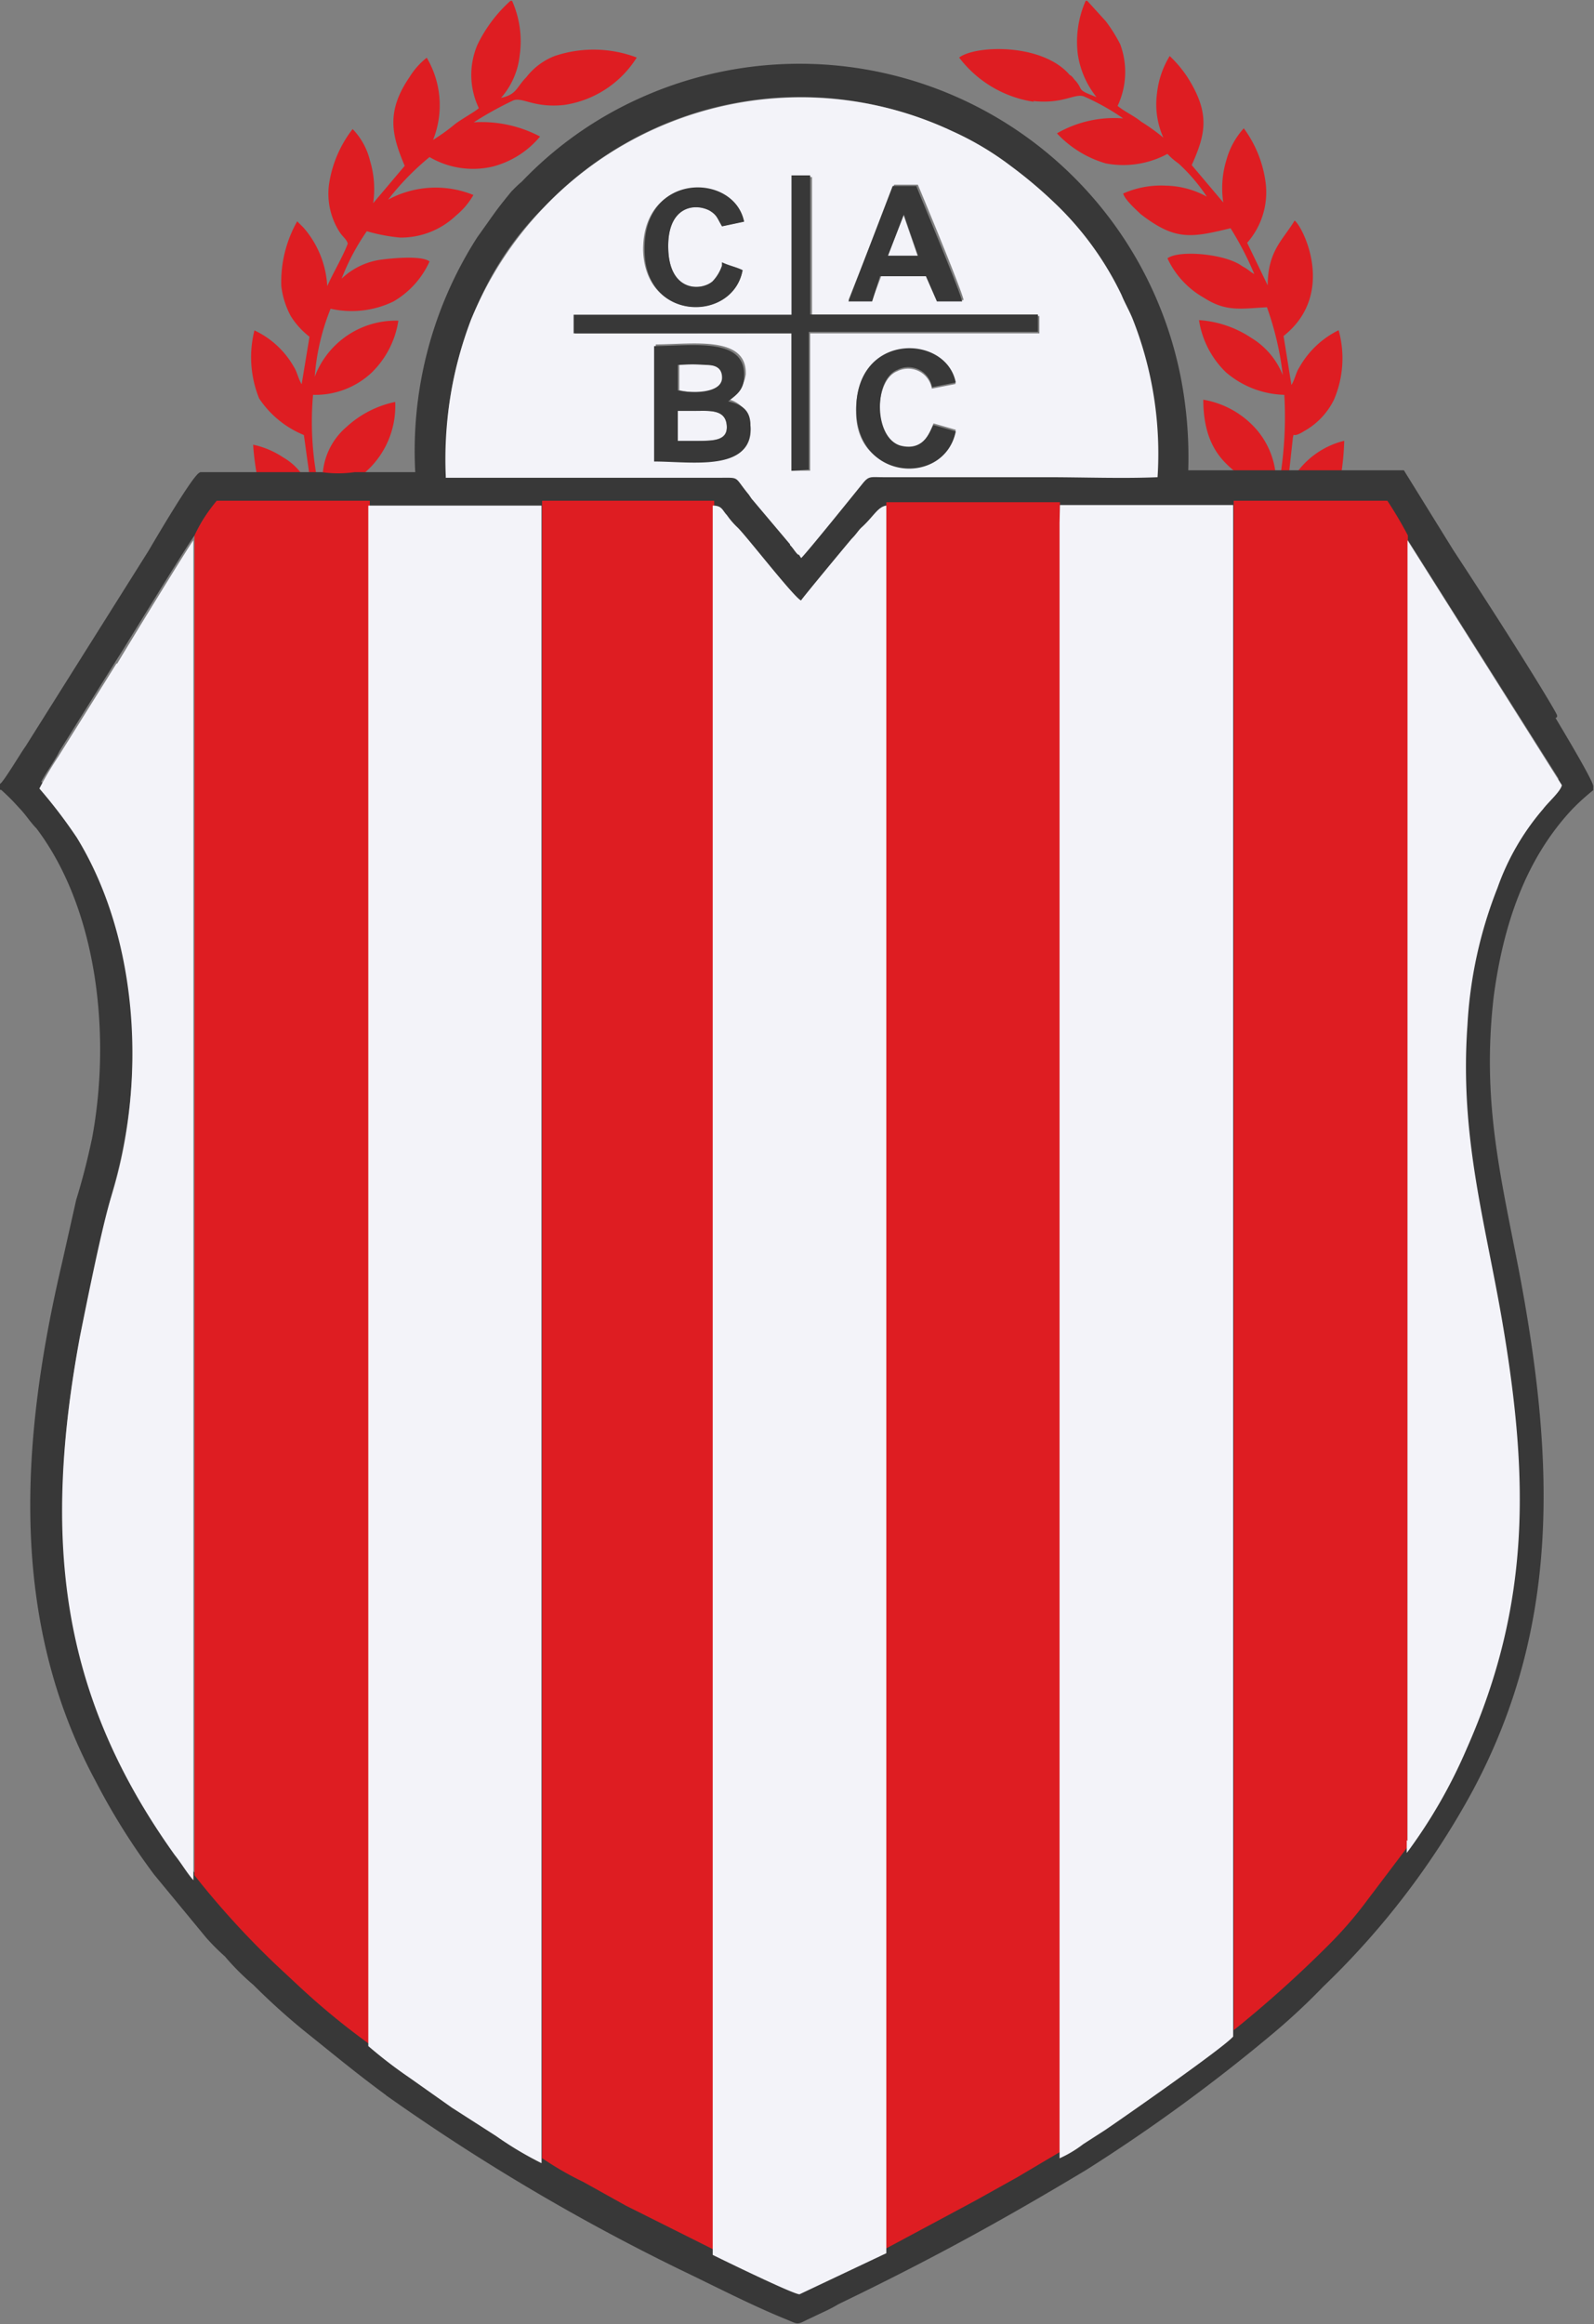
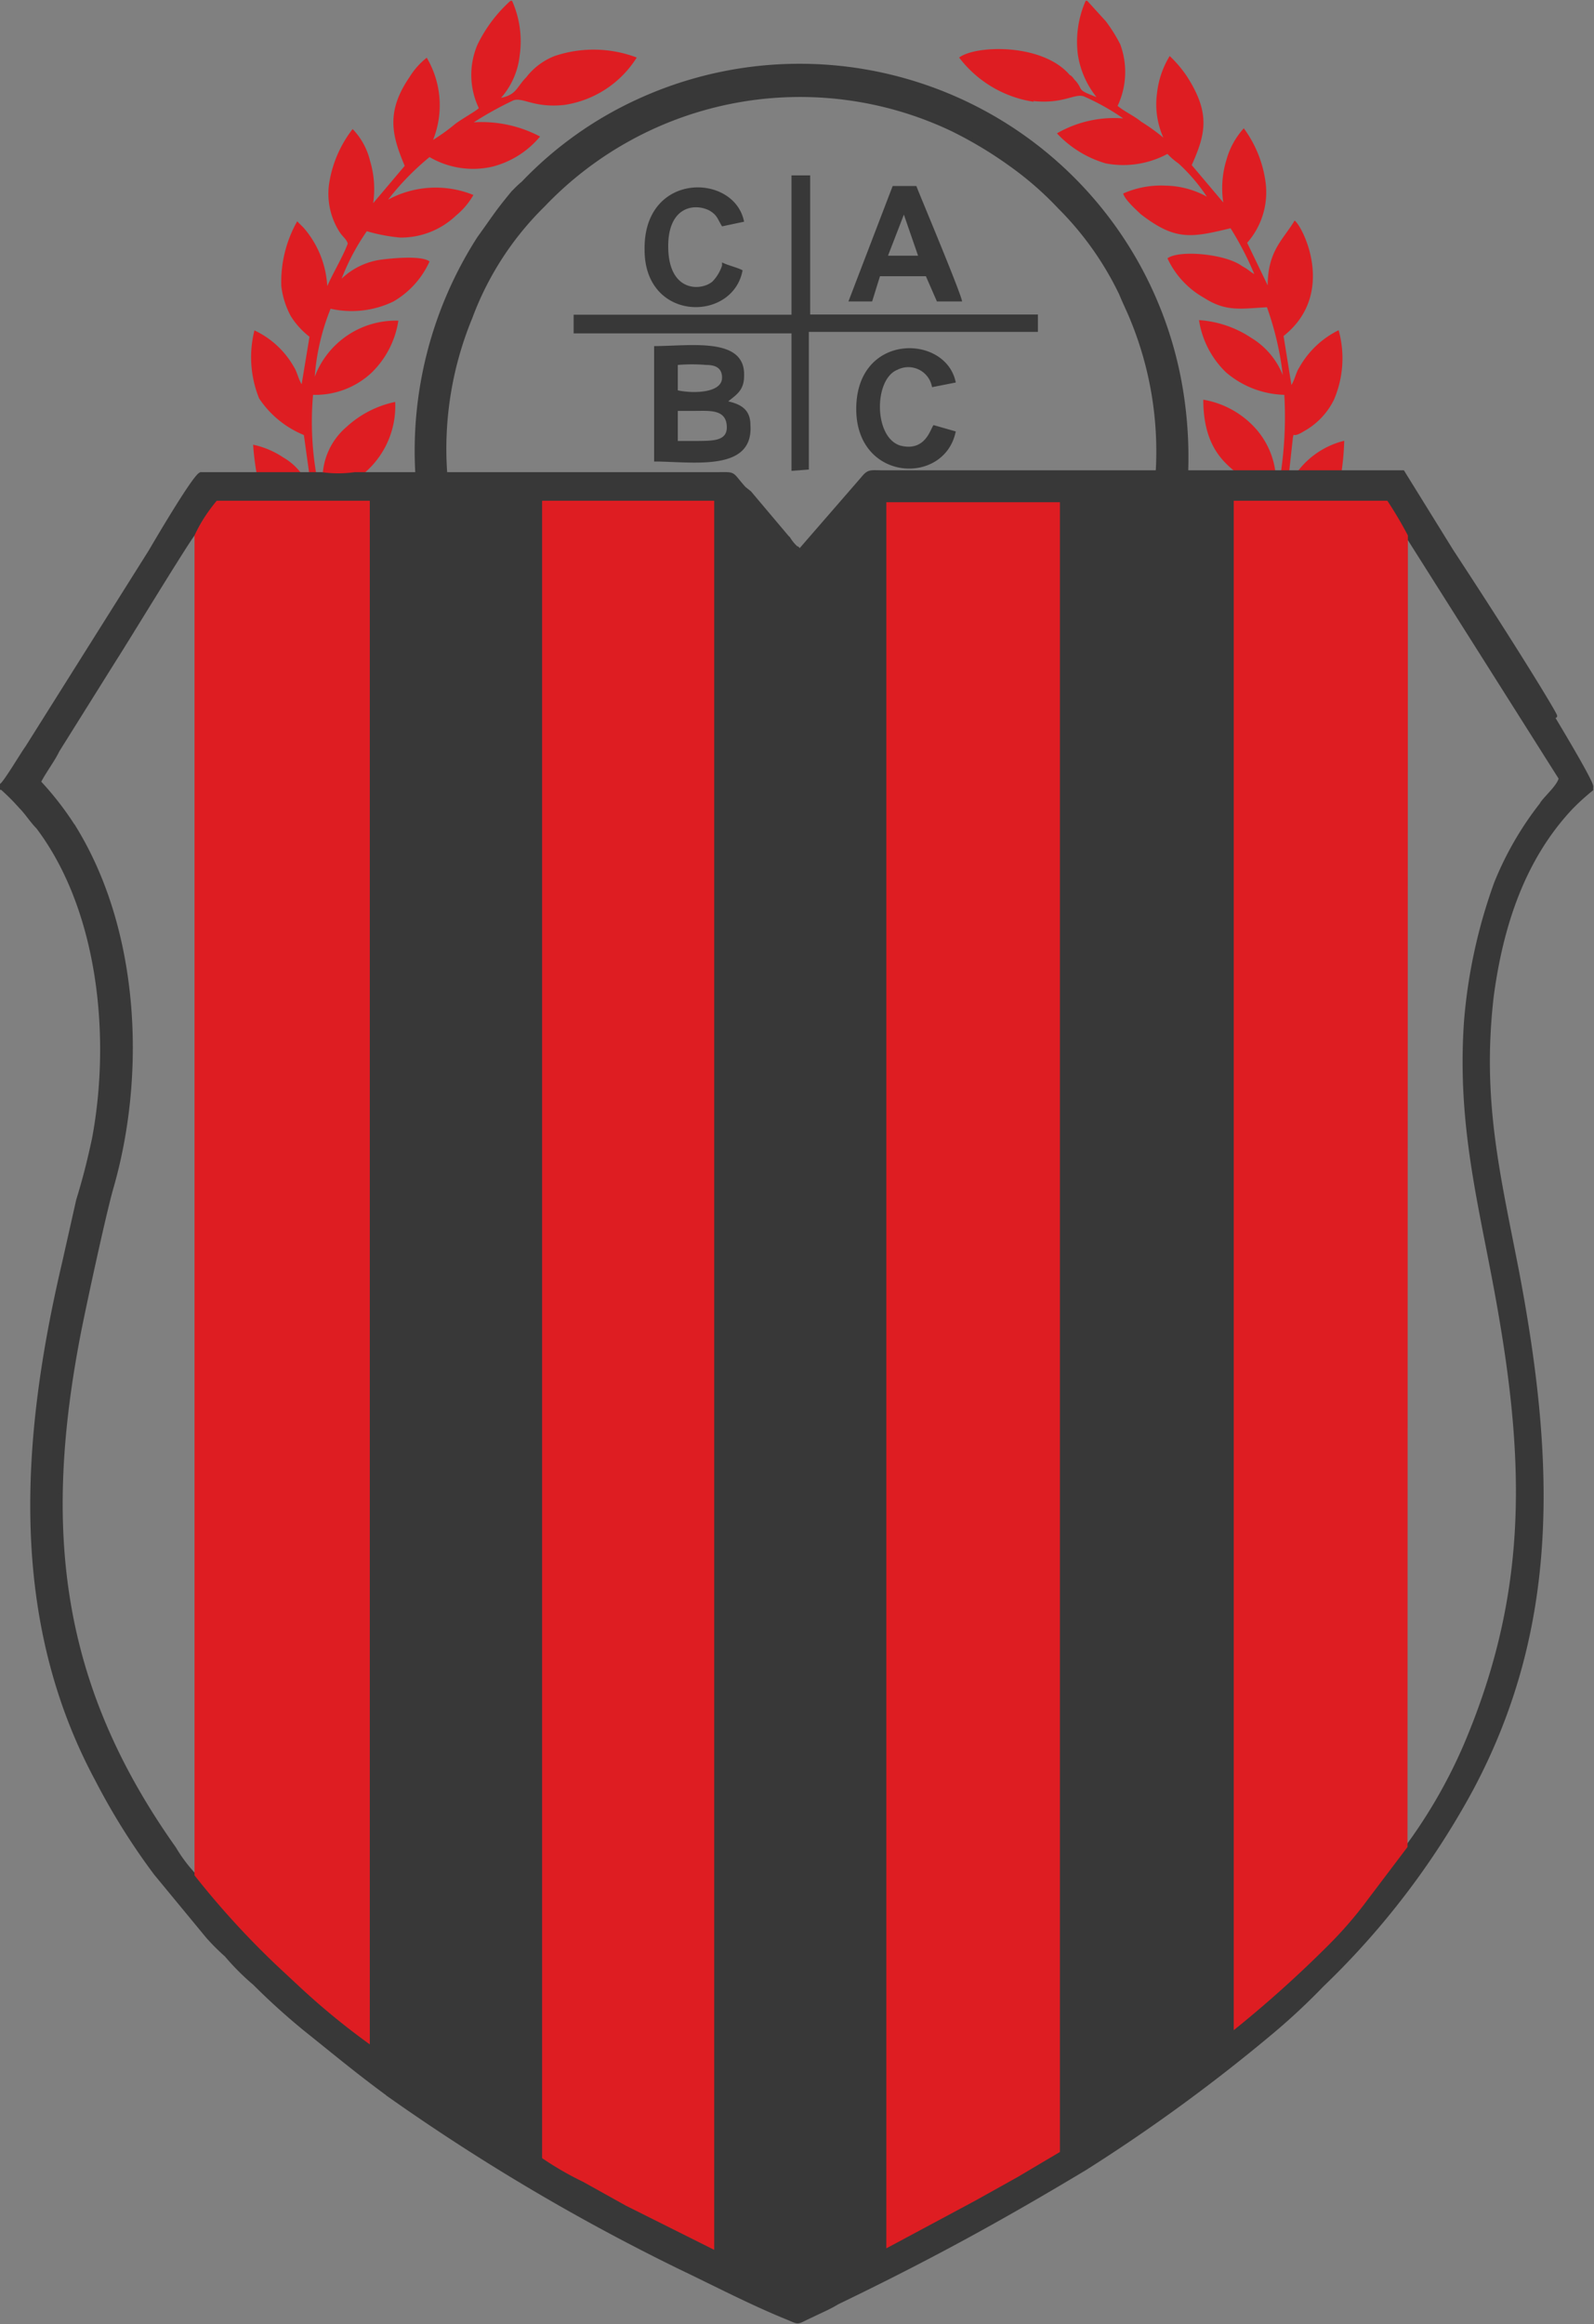
<svg xmlns="http://www.w3.org/2000/svg" id="Capa_1" data-name="Capa 1" viewBox="0 0 85.39 124.44">
  <rect x="0" y="0" width="85.39" height="124.44" fill="#808080" stroke="none" />
  <defs>
    <style>.cls-1{fill:#de1d22;}.cls-2,.cls-4{fill:#383838;}.cls-2{stroke:#383838;stroke-miterlimit:10;stroke-width:0.2px;}.cls-3{fill:#f3f3f9;}</style>
  </defs>
  <title>escudobarracas</title>
  <path class="cls-1" d="M30.8,26.53a14,14,0,0,1-.25-1.86,4.61,4.61,0,0,1,1.61.68,3.18,3.18,0,0,1,1.18,1.18Zm3.47,0a6.25,6.25,0,0,0,1.78,0,4.7,4.7,0,0,0,2.11-4.15,5.51,5.51,0,0,0-2.62,1.35A3.64,3.64,0,0,0,34.27,26.53Zm-1-2.37.34,2.45H34A16.6,16.6,0,0,1,33.76,22a4.41,4.41,0,0,0,3.13-1.18,4.92,4.92,0,0,0,1.44-2.79,4.64,4.64,0,0,0-4.48,3,12.07,12.07,0,0,1,.85-3.64A5.14,5.14,0,0,0,38.07,17,4.72,4.72,0,0,0,40,14.86c-.42-.34-2.11-.17-2.71-.08a3.82,3.82,0,0,0-2,1,12.09,12.09,0,0,1,1.35-2.54,9.48,9.48,0,0,0,1.78.34,4.28,4.28,0,0,0,3-1.18,4,4,0,0,0,.93-1.1,5.36,5.36,0,0,0-4.57.25A14.06,14.06,0,0,1,40,9.27a4.62,4.62,0,0,0,3.38.51,4.89,4.89,0,0,0,2.54-1.61,6.69,6.69,0,0,0-3.55-.76A18.4,18.4,0,0,1,44.5,6.23c.51-.17,1.1.42,2.71.25A5.54,5.54,0,0,0,51.1,3.94a6.54,6.54,0,0,0-4.4-.08A3.55,3.55,0,0,0,45.18,5c-.51.51-.51.93-1.35,1.1a4.1,4.1,0,0,0,1-2.28A5.32,5.32,0,0,0,44.42.9h-.08a7.62,7.62,0,0,0-1.78,2.37,4.13,4.13,0,0,0,.08,3.38c-.17.17-.93.59-1.27.85a10.26,10.26,0,0,1-1.18.85,5,5,0,0,0-.34-4.4A4,4,0,0,0,38.92,5c-1.27,1.86-.93,3.13-.25,4.74l-1.69,2a5.24,5.24,0,0,0-.17-2.28,3.67,3.67,0,0,0-.93-1.69,6.32,6.32,0,0,0-1.27,3,3.8,3.8,0,0,0,.59,2.54c.17.25.34.34.42.59-.25.68-.76,1.52-1.1,2.28a5.18,5.18,0,0,0-1.27-3.13l-.34-.34a6.59,6.59,0,0,0-.85,3.47,4.49,4.49,0,0,0,.51,1.61,4.25,4.25,0,0,0,1,1.1l-.42,2.54c-.17-.25-.25-.68-.42-.93a4.72,4.72,0,0,0-2.11-1.95,5.89,5.89,0,0,0,.25,3.64,5.27,5.27,0,0,0,2.37,1.95ZM72.34,6.27c1.61.17,2.2-.42,2.71-.25a12.53,12.53,0,0,1,2.11,1.18A6.14,6.14,0,0,0,73.61,8a5.78,5.78,0,0,0,2.62,1.61,5,5,0,0,0,3.3-.51,3.68,3.68,0,0,0,.59.51,9.48,9.48,0,0,1,1.52,1.78,4.73,4.73,0,0,0-2.2-.59,5,5,0,0,0-2.28.42c.08.34.76.93.93,1.1,1.86,1.44,2.71,1.27,4.82.76a16.65,16.65,0,0,1,1.27,2.45c-.17-.08-.34-.25-.51-.34s-.25-.17-.42-.25c-1-.51-3.13-.68-3.72-.25a4.68,4.68,0,0,0,1.95,2.11c1.18.76,1.95.59,3.38.51a16.33,16.33,0,0,1,.85,3.64,4.08,4.08,0,0,0-1.69-2A5.72,5.72,0,0,0,81.22,18a4.92,4.92,0,0,0,1.44,2.79A5,5,0,0,0,85.79,22a20.43,20.43,0,0,1-.25,4.57H86l.25-2.28c.08-.34-.08.08.59-.34a3.88,3.88,0,0,0,1.61-1.69,5.62,5.62,0,0,0,.25-3.72,4.88,4.88,0,0,0-2.11,2c-.17.25-.25.68-.42.93l-.42-2.62c2.88-2.28,1-5.92.59-6.18-.59,1-1.44,1.61-1.44,3.47l-1.1-2.28a4.09,4.09,0,0,0,1-3.13,6.25,6.25,0,0,0-1.18-3,4.15,4.15,0,0,0-.93,1.69,5.15,5.15,0,0,0-.17,2.28l-1.69-2c.76-1.69,1-2.79-.25-4.74a6.32,6.32,0,0,0-.93-1.1,4.8,4.8,0,0,0-.68,2,4.39,4.39,0,0,0,.34,2.37,10.26,10.26,0,0,0-1.18-.85c-.42-.34-.85-.51-1.27-.85A4.27,4.27,0,0,0,77,3.23,8.36,8.36,0,0,0,76.23,2l-1-1.1h-.08a5.44,5.44,0,0,0-.42,2.88,4.78,4.78,0,0,0,1,2.28c-1.1-.42-.68-.34-1.1-.85-.17-.17-.17-.25-.34-.34-1.44-1.69-5-1.61-5.92-.93a6.17,6.17,0,0,0,4,2.37Zm13,20.13a4.32,4.32,0,0,0-1.27-2.79,4.86,4.86,0,0,0-2.62-1.35c0,3,1.61,3.64,2.11,4.23Zm3.47,0A13.88,13.88,0,0,0,89,24.46a4.46,4.46,0,0,0-2.71,1.95Z" transform="translate(-16.99 -0.86)" />
  <path class="cls-2" d="M97.38,34.6c4.91,8,3.38,4.91-2.62-4.23l-2.62-4.23H64.3c-.68,0-.76-.08-1.1.34l-3.38,3.89c-.08-.08-.08-.17-.17-.17a2.24,2.24,0,0,1-.42-.51l-.08-.08-2-2.37L56.85,27c-.76-.85-.42-.76-1.52-.76H36a6.25,6.25,0,0,1-1.78,0H27.75c-.34.08-2.62,4-2.71,4.15l-6.6,10.49c-.25.34-1.1,1.78-1.35,2v.17a11.49,11.49,0,0,1,1,1c.34.34.59.76.93,1.1,3.38,4.48,4,11.34,3,16.67-.25,1.18-.51,2.2-.85,3.3l-.76,3.38c-2.2,9.39-2.88,19,1.78,27.66a35.84,35.84,0,0,0,3.13,5l2.79,3.38a11.48,11.48,0,0,0,1,1,12.86,12.86,0,0,0,1.52,1.52q1.29,1.29,2.71,2.45c1.69,1.35,2.79,2.28,4.65,3.64a112.77,112.77,0,0,0,15.48,9.14c1.78.85,3.72,1.86,5.58,2.62.85.34.51.34,1.44-.08.51-.25.93-.42,1.35-.68,4.91-2.37,8.63-4.4,13.28-7.19a92.75,92.75,0,0,0,10.07-7.36,34.79,34.79,0,0,0,2.62-2.45,42.69,42.69,0,0,0,8-10.49c4.65-8.71,4.4-17.51,2.45-27.75-1-5.16-2-9.14-1.35-14.72.51-3.81,1.69-7.36,4.23-10.07a12,12,0,0,1,1.1-1V43c.17-.25-5.16-8.8-4.91-8.38ZM36.72,110.24c-.34-.17-3.3-2.62-3.81-3.13L31.73,106a38.48,38.48,0,0,1-4.4-4.82,8.08,8.08,0,0,1-1-1.35c-6.18-8.71-7.19-17-5.08-27.75.34-1.69,1.27-6,1.69-7.53,1.78-6.09,1.44-13.7-1.86-19.2a16.54,16.54,0,0,0-2-2.62c.25-.51.76-1.18,1-1.69l3.13-5c.34-.51,3.89-6.34,4.15-6.6a6.52,6.52,0,0,1,1.18-1.78h8.12v82.57ZM99.58,43.91a17.31,17.31,0,0,0-2.45,4.23,28.39,28.39,0,0,0-1.61,7.36c-.42,5.92.93,10.32,1.86,15.82,1.44,8.38,1.44,15.14-1.86,22.93a27.52,27.52,0,0,1-3.21,5.58v0a20.23,20.23,0,0,1-2.11,2.79c-.76.85-1.52,1.69-2.2,2.54a62.85,62.85,0,0,1-5,4.48v-82H91.2c.25.51.93,1.35,1.1,1.78l8.29,13.11c-.08.42-.76,1-1,1.35ZM39.34,26.23a21.08,21.08,0,0,1,3.3-12.61c.85-1.18.93-1.35,1.69-2.28a5.1,5.1,0,0,1,.68-.68,20.07,20.07,0,0,1,6.18-4.4,20.71,20.71,0,0,1,29,15.06,22.27,22.27,0,0,1,.35,4.82H79a18.62,18.62,0,0,0-1.37-8.2c-.17-.42-.42-.93-.59-1.35a16.81,16.81,0,0,0-3.3-4.65,17.52,17.52,0,0,0-2.62-2.28A21.85,21.85,0,0,0,68,7.79a19,19,0,0,0-21.91,4.06,16.4,16.4,0,0,0-3.89,6,18.41,18.41,0,0,0-1.35,8.38" transform="translate(-16.99 -0.86)" />
  <path class="cls-1" d="M55.25,27.67v93.65l-4.74-2.37-2.28-1.27a16.9,16.9,0,0,1-2.2-1.27V27.67Zm9.22,0v93.57l4.74-2.54,2.28-1.27,2.28-1.35V27.75H64.47ZM27.41,29.53v71.74a45.46,45.46,0,0,0,4.4,4.82l1.18,1.1a39,39,0,0,0,3.81,3.13V27.67H28.6A8.66,8.66,0,0,0,27.41,29.53Zm65,0a21.4,21.4,0,0,0-1.1-1.86H83.08v81.89a62.84,62.84,0,0,0,5-4.48,21.54,21.54,0,0,0,2.2-2.54l2.11-2.79Z" transform="translate(-16.99 -0.86)" />
-   <path class="cls-3" d="M64.47,27.93V121.5l-4.65,2.2c-.34,0-4.15-1.86-4.65-2.11V27.93c.51,0,.51.25.76.51a4.24,4.24,0,0,0,.59.68c.51.51,3,3.72,3.38,3.89.17-.25,2.28-2.79,2.71-3.3.25-.25.34-.42.51-.59C63.79,28.52,64,28,64.47,27.93ZM46,27.93H36.72v82.48a24.87,24.87,0,0,0,2.2,1.69l2.28,1.61,2.37,1.52A18.49,18.49,0,0,0,46,116.68Zm27.75.93v87.56a6.31,6.31,0,0,0,1.27-.76l1.18-.76c1-.68,6.34-4.4,6.85-5v-82H73.77Zm-18-7.78c0-.51-.34-.68-.85-.68a9.14,9.14,0,0,0-1.52,0v1.35C54.06,21.93,55.67,22,55.76,21.08Zm9.64-8.71-.85,2.2h1.61ZM59.9,30.72c-.08-.08-.08-.17-.17-.17-.17-.17-.25-.34-.42-.51V30l-2-2.37c-.08-.08-.17-.25-.25-.34-.76-.93-.42-.85-1.52-.85H40.87v-.08a21,21,0,0,1,1.35-8.38,19.35,19.35,0,0,1,3.89-6A19.06,19.06,0,0,1,68,7.88a16.11,16.11,0,0,1,3.13,1.86A24.18,24.18,0,0,1,73.77,12a16.81,16.81,0,0,1,3.3,4.65c.17.42.42.85.59,1.27A19.59,19.59,0,0,1,79,26.41c-1.86.08-4,0-5.92,0H64.3c-.68,0-.76-.08-1.1.34s-3,3.72-3.3,4Zm8.29-6.85L67,23.53c-.17.34-.51,1.61-1.78,1.27-1.44-.42-1.44-3.55-.17-4.06a1.29,1.29,0,0,1,1.86.93l1.27-.25c-.51-2.62-5.41-2.71-5.33,1.52C62.86,26.58,67.6,26.75,68.19,23.87Zm-5.75-6.94h1.27l.51-1.35h2.45l.59,1.35h1.35c-.08-.51-2.37-6-2.45-6.18H64.89Zm-11-2.71c.08,3.89,4.82,3.89,5.33,1.1-.34-.17-.76-.25-1.1-.42v.17a2.25,2.25,0,0,1-.51.85c-.59.51-2.28.59-2.37-1.69s1.35-2.54,2.2-2.11c.42.25.42.42.68.85l1.18-.25C56.26,10.17,51.44,10.08,51.44,14.23Zm5.75,9.39a1.55,1.55,0,0,0-1.1-1.35,2,2,0,0,0,.85-1.35c.08-2.11-2.88-1.61-4.82-1.61v6.18C54.06,25.56,57.45,26.07,57.19,23.62Zm2.2-4.91v7.36h1V18.71H72.67v-.93H60.49V10.34h-1v7.44H47.8v.93Zm-5.16,4.15H53.3v1.61h1.1c.76,0,1.61,0,1.52-.85S55,22.86,54.23,22.86Zm-31,13.54-3.13,5a17.9,17.9,0,0,0-1,1.69,26.84,26.84,0,0,1,2,2.62c3.38,5.5,3.72,13.2,1.86,19.2-.51,1.61-1.35,5.84-1.69,7.53-2,10.83-1.1,19.12,5.08,27.75.34.42.68,1,1,1.35V29.79C27.16,30,23.61,35.8,23.27,36.39Zm69.12,63v.68a27.52,27.52,0,0,0,3.21-5.58C99,86.73,98.9,80,97.46,71.58c-.93-5.41-2.28-9.9-1.86-15.82a23.33,23.33,0,0,1,1.61-7.36,13.2,13.2,0,0,1,2.45-4.23c.25-.34.93-.93,1-1.27L92.39,29.79V99.42Z" transform="translate(-16.99 -0.86)" />
  <path class="cls-4" d="M59.39,26.07V18.71H47.72v-1H59.39V10.25h1V17.7H72.59v.93H60.32V26Zm5.84-1.35c-1.44-.42-1.44-3.55-.17-4.06a1.29,1.29,0,0,1,1.86.93l1.27-.25c-.51-2.62-5.41-2.71-5.33,1.52.08,3.81,4.74,4,5.33,1.1L67,23.62C66.84,23.79,66.58,25.06,65.23,24.72Zm-8.46-9.39c-.34-.17-.76-.25-1.1-.42v.17a2.25,2.25,0,0,1-.51.85c-.59.51-2.28.59-2.37-1.69s1.35-2.54,2.2-2.11c.42.25.42.42.68.85l1.18-.25c-.51-2.62-5.41-2.71-5.33,1.52C51.53,18.12,56.26,18.12,56.77,15.33Zm.42,8.29c.17,2.54-3.13,1.95-5.16,1.95V19.39c1.95,0,4.91-.51,4.82,1.61,0,.76-.42,1-.85,1.35C56.77,22.52,57.19,22.86,57.19,23.62ZM53.3,21.76c.76.17,2.37.17,2.37-.68,0-.51-.34-.68-.85-.68a9.14,9.14,0,0,0-1.52,0Zm2.62,1.86c-.08-.85-.93-.76-1.69-.76H53.3v1.61h1.1C55.25,24.46,56,24.46,55.92,23.62ZM63.71,17H62.44l2.37-6.18h1.27c.08.25,2.37,5.67,2.45,6.18H67.18l-.59-1.35H64.13Zm.85-2.45h1.61l-.76-2.2Z" transform="translate(-16.99 -0.86)" />
</svg>